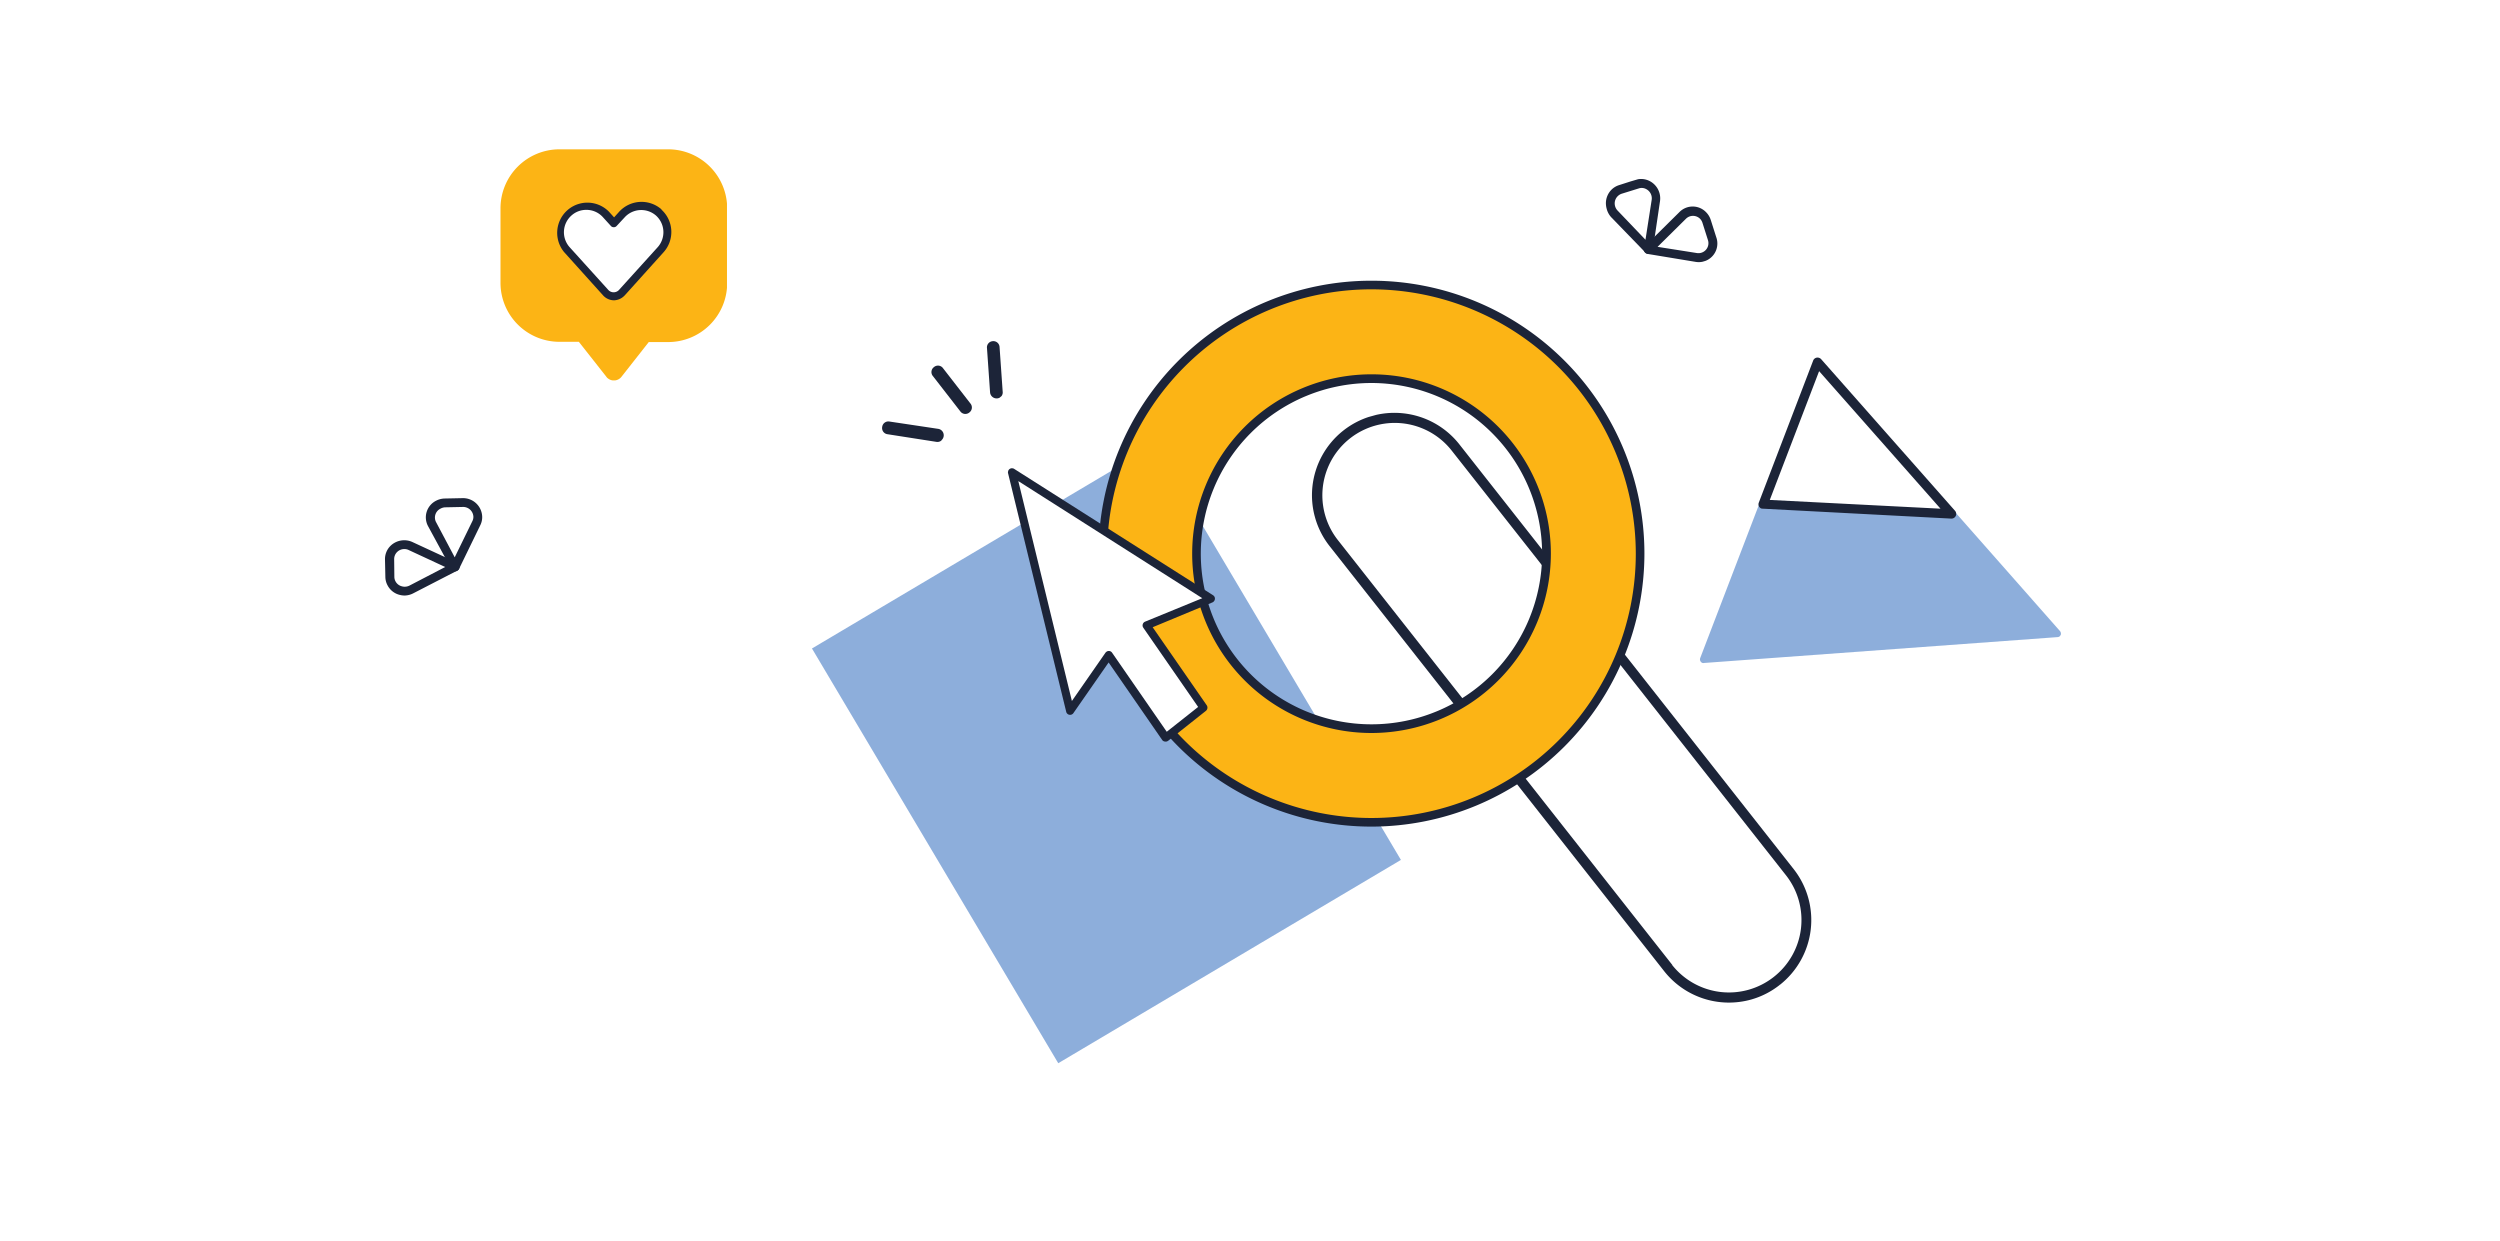
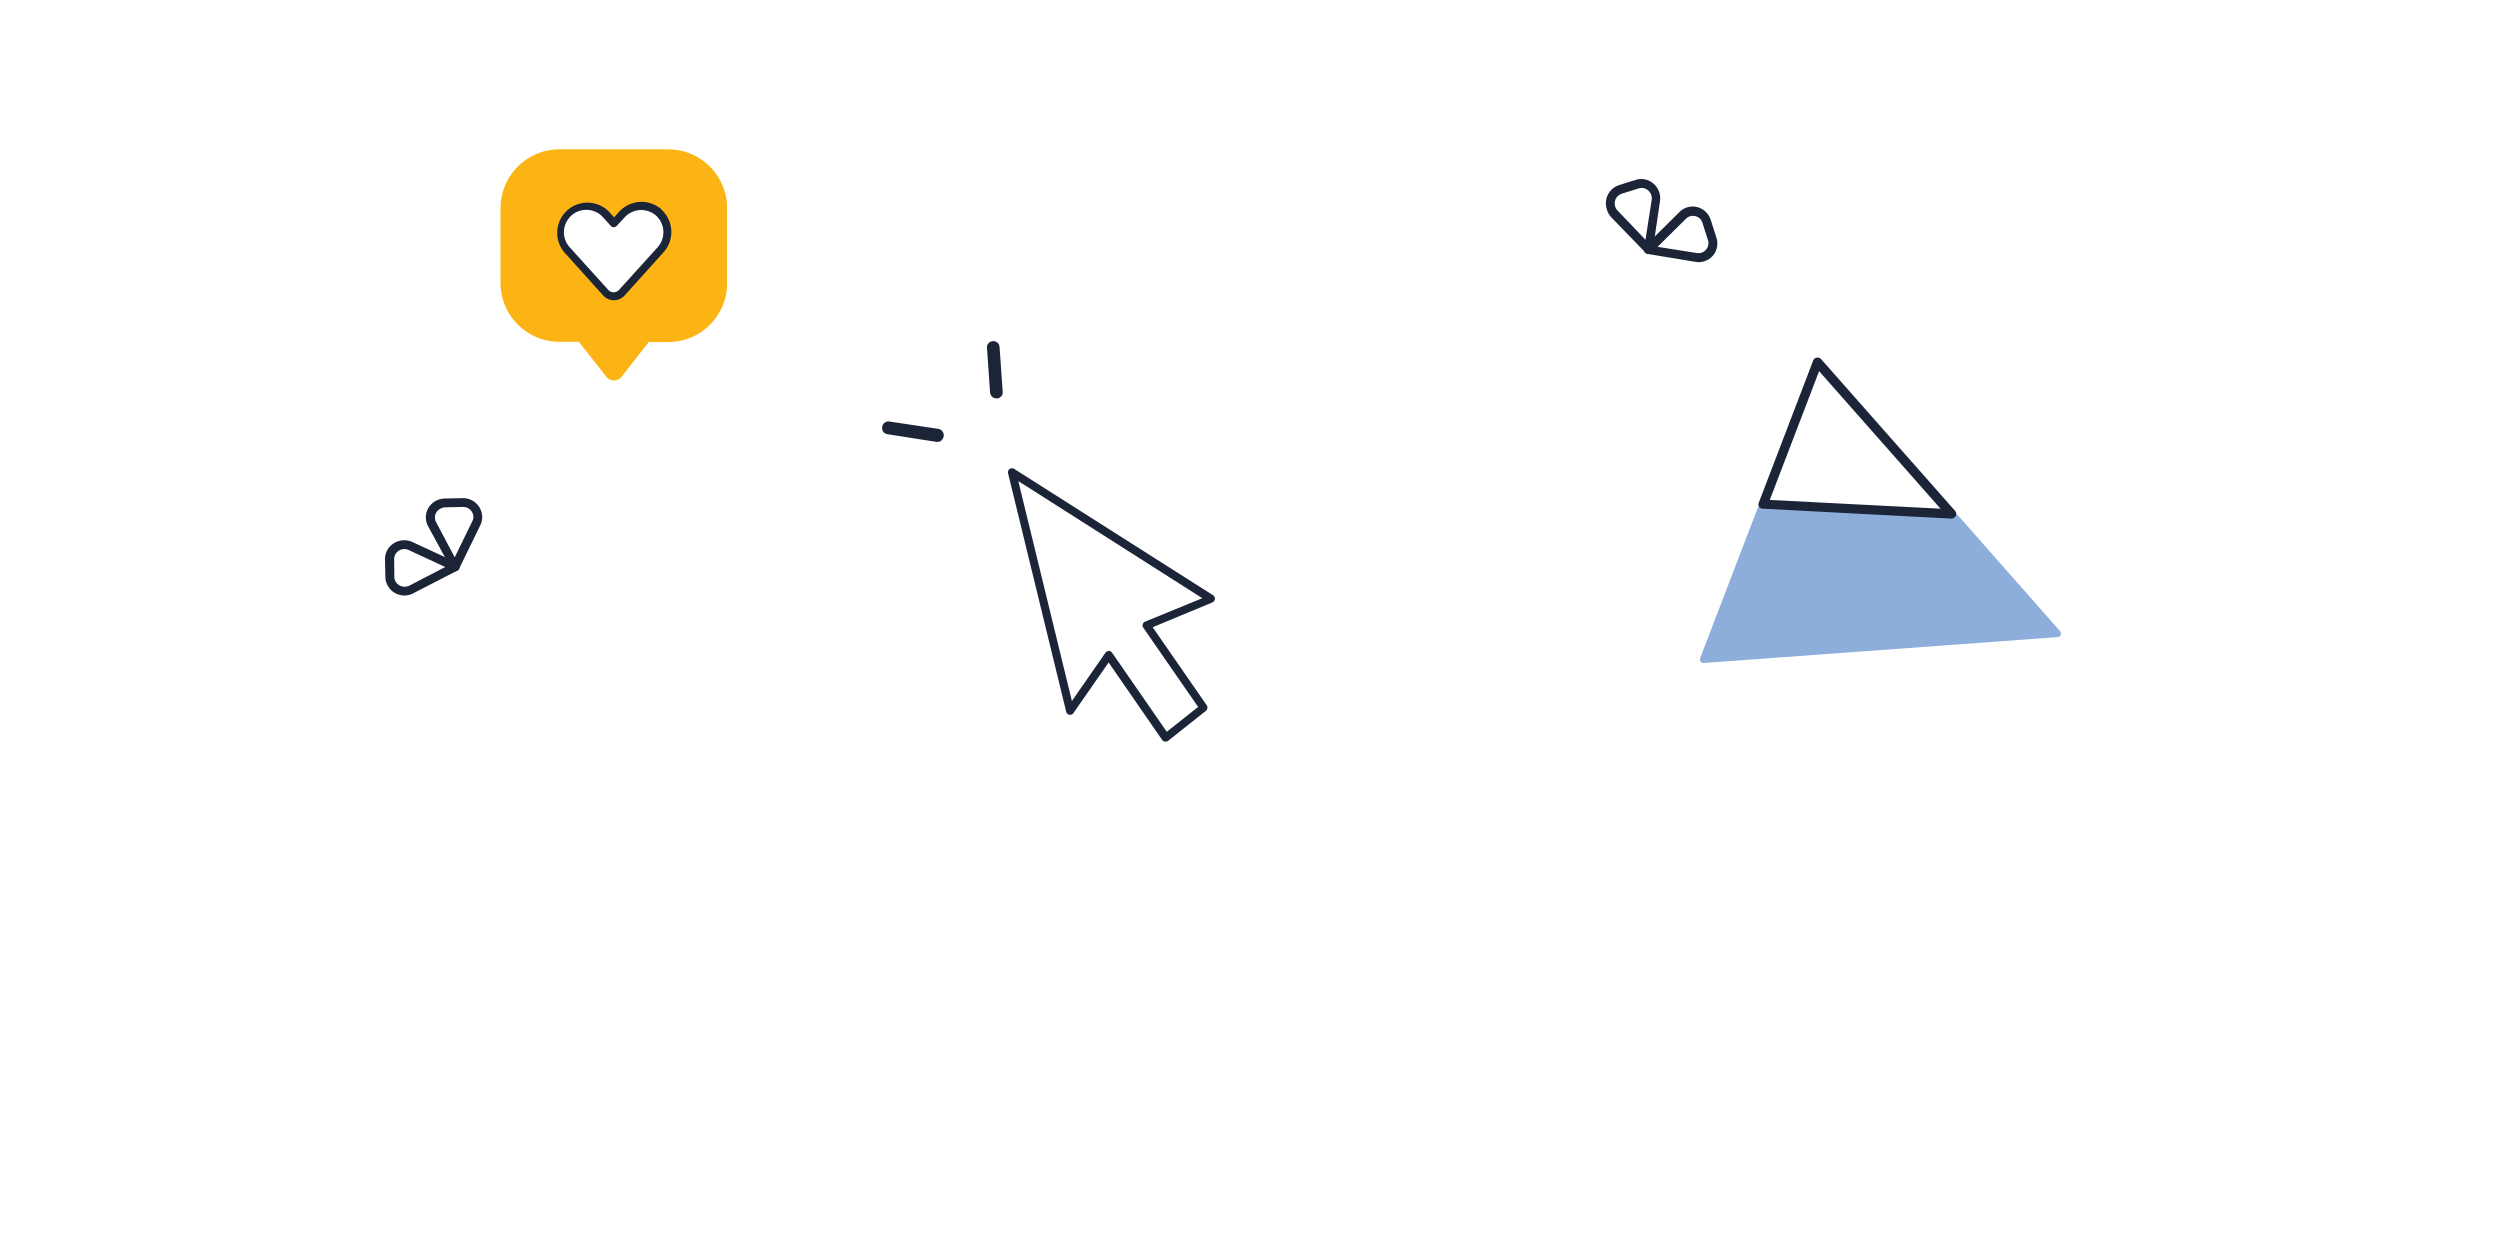
<svg xmlns="http://www.w3.org/2000/svg" viewBox="0 0 403 200.01">
  <defs>
    <style> .a { fill: none; } .b { fill: #fff; } .c { clip-path: url(#a); } .d { fill: #1c2438; } .e { clip-path: url(#c); } .f { fill: #8daedb; } .g { clip-path: url(#e); } .h { clip-path: url(#g); } .i { fill: #fcb415; } .j { clip-path: url(#i); } .k { clip-path: url(#k); } .l { clip-path: url(#m); } .m { clip-path: url(#o); } .n { clip-path: url(#q); } </style>
    <clipPath id="a">
      <rect class="a" x="62.06" y="80.3" width="15.7" height="15.7" />
    </clipPath>
    <clipPath id="c">
      <rect class="a" x="146.22" y="82.68" width="64.27" height="77.78" transform="translate(-37.06 108.04) rotate(-30.68)" />
    </clipPath>
    <clipPath id="e">
-       <rect class="a" x="221.63" y="60.59" width="60.25" height="106.99" transform="translate(-21.33 71.44) rotate(-15.5)" />
-     </clipPath>
+       </clipPath>
    <clipPath id="g">
-       <rect class="a" x="177.08" y="45.25" width="88" height="88" />
-     </clipPath>
+       </clipPath>
    <clipPath id="i">
      <rect class="a" x="80.68" y="24.07" width="36.51" height="37.25" />
    </clipPath>
    <clipPath id="k">
      <rect class="a" x="276.95" y="65.88" width="51.49" height="57.69" transform="translate(57.04 295.35) rotate(-56.62)" />
    </clipPath>
    <clipPath id="m">
      <rect class="a" x="141.3" y="58.76" width="23.37" height="10.59" transform="translate(-5.31 113.57) rotate(-40.09)" />
    </clipPath>
    <clipPath id="o">
      <rect class="a" x="259.97" y="28.09" width="15.7" height="15.7" transform="translate(0.78 77.29) rotate(-16.44)" />
    </clipPath>
    <clipPath id="q">
      <rect class="a" x="158.82" y="78.48" width="38.34" height="39.07" transform="translate(46.79 253.17) rotate(-78.62)" />
    </clipPath>
  </defs>
  <rect class="b" width="403" height="200.01" />
  <g class="c">
    <g class="c">
      <g>
        <g>
          <path class="b" d="M62.84,93l-.06-2.82a2.36,2.36,0,0,1,2.33-2.37,2.44,2.44,0,0,1,1.07.22l7.21,3.34L66.33,95a2.4,2.4,0,0,1-3.21-1A2.33,2.33,0,0,1,62.84,93Z" />
          <path class="d" d="M65.23,96a3.33,3.33,0,0,1-.93-.14,3,3,0,0,1-1.82-1.49A2.9,2.9,0,0,1,62.12,93h0l-.06-2.81a3,3,0,0,1,.86-2.17,3.17,3.17,0,0,1,3.57-.64l7.21,3.34a.71.71,0,0,1,0,1.27l-7.06,3.64A3.16,3.16,0,0,1,65.23,96Zm-1.66-3a1.52,1.52,0,0,0,.19.72,1.6,1.6,0,0,0,1,.79A1.7,1.7,0,0,0,66,94.4l5.77-3-5.9-2.74a1.56,1.56,0,0,0-.74-.15A1.64,1.64,0,0,0,64,89a1.6,1.6,0,0,0-.46,1.16Z" />
        </g>
        <g>
          <path class="b" d="M71.74,81.07,74.61,81a2.34,2.34,0,0,1,2.2,3.33l-3.42,7-3.72-6.91a2.3,2.3,0,0,1,1-3.14A2.45,2.45,0,0,1,71.74,81.07Z" />
          <path class="d" d="M73.39,92.1a.71.71,0,0,1-.64-.38L69,84.81a3,3,0,0,1,1.31-4.1,3.17,3.17,0,0,1,1.38-.35l2.88-.06a3.09,3.09,0,0,1,3.16,3,2.89,2.89,0,0,1-.3,1.35L74,91.7a.7.7,0,0,1-.63.4Zm1.26-10.38h0l-2.87.06h0A1.68,1.68,0,0,0,71,82a1.59,1.59,0,0,0-.7,2.18l3,5.66L76.15,84a1.49,1.49,0,0,0,.16-.72A1.65,1.65,0,0,0,74.65,81.72Zm-2.91-.65Z" />
        </g>
      </g>
    </g>
  </g>
  <g class="e">
    <g class="e">
-       <polygon class="f" points="186.15 71.72 130.88 104.52 170.59 171.39 225.84 138.61 186.15 71.72" />
-     </g>
+       </g>
  </g>
  <g class="g">
    <g class="g">
      <g>
        <path class="b" d="M286.42,158.13a12.48,12.48,0,0,1-17.51-2.07l0,0L215.08,87.67A12.48,12.48,0,0,1,234.52,72l54,68.6a12.47,12.47,0,0,1-2.09,17.52Z" />
        <path class="d" d="M282.27,161.13a13.29,13.29,0,0,1-14-4.57l0,0L214.44,88.17a13.27,13.27,0,0,1,2-18.68,13.32,13.32,0,0,1,18.7,2l54,68.61a13.3,13.3,0,0,1-2.23,18.66l-.51-.63.5.63A13.16,13.16,0,0,1,282.27,161.13Zm-12.72-5.57a11.68,11.68,0,0,0,16.37,1.93h0a11.66,11.66,0,0,0,2-16.37c-.54-.69-53.76-68.31-54-68.6a11.67,11.67,0,1,0-18.17,14.65l53.82,68.37-.62.53Z" />
      </g>
    </g>
  </g>
  <g class="h">
    <g class="h">
      <g>
        <path class="i" d="M221.08,46a43.3,43.3,0,1,0,43.3,43.3A43.29,43.29,0,0,0,221.08,46Zm0,71.51a28.21,28.21,0,1,1,28.21-28.21A28.21,28.21,0,0,1,221.08,117.46Z" />
        <path class="d" d="M221.08,133.25a44,44,0,1,1,44-44A44.05,44.05,0,0,1,221.08,133.25Zm0-86.61a42.61,42.61,0,1,0,42.61,42.61A42.66,42.66,0,0,0,221.08,46.64Zm0,71.52A28.91,28.91,0,1,1,250,89.25,28.94,28.94,0,0,1,221.08,118.16Zm0-56.42a27.51,27.51,0,1,0,27.51,27.51A27.54,27.54,0,0,0,221.08,61.74Z" />
      </g>
    </g>
  </g>
  <g class="j">
    <g class="j">
      <g>
        <path class="i" d="M107.68,24.07H90.19a9.51,9.51,0,0,0-9.51,9.52v12a9.51,9.51,0,0,0,9.51,9.51h3.12l4.41,5.6A1.07,1.07,0,0,0,98,61a1.55,1.55,0,0,0,2.18-.26l4.4-5.6h3.12a9.51,9.51,0,0,0,9.52-9.51v-12A9.52,9.52,0,0,0,107.68,24.07Z" />
        <g>
          <path class="b" d="M106.16,34.26h0a4.23,4.23,0,0,0-5.93.32L98.94,36l-1.29-1.43a4.24,4.24,0,0,0-5.94-.32h0a4.24,4.24,0,0,0-.37,6l0,0,6.25,6.91a1.77,1.77,0,0,0,2.51.12l.13-.12,6.23-6.91a4.24,4.24,0,0,0-.29-6Z" />
-           <path class="d" d="M99,48.41a2.39,2.39,0,0,1-1.78-.79l-6.3-7a4.87,4.87,0,0,1,7.24-6.5l.83.92.83-.92a4.88,4.88,0,0,1,6.81-.37h0l0,.05a4.87,4.87,0,0,1,.33,6.87l-6.22,6.91-.17.17A2.45,2.45,0,0,1,99,48.41ZM94.51,33.83a3.54,3.54,0,0,0-2.38.9,3.61,3.61,0,0,0-.32,5.1l0,0,6.25,6.91a1.17,1.17,0,0,0,1.64.08l.08-.08L106,39.87a3.62,3.62,0,0,0-.24-5.11l0,0h0a3.62,3.62,0,0,0-5.06.27L99.4,36.43a.61.61,0,0,1-.46.2h0a.61.61,0,0,1-.46-.2L97.18,35A3.56,3.56,0,0,0,94.51,33.83Z" />
+           <path class="d" d="M99,48.41a2.39,2.39,0,0,1-1.78-.79l-6.3-7a4.87,4.87,0,0,1,7.24-6.5l.83.92.83-.92a4.88,4.88,0,0,1,6.81-.37l0,.05a4.87,4.87,0,0,1,.33,6.87l-6.22,6.91-.17.17A2.45,2.45,0,0,1,99,48.41ZM94.51,33.83a3.54,3.54,0,0,0-2.38.9,3.61,3.61,0,0,0-.32,5.1l0,0,6.25,6.91a1.17,1.17,0,0,0,1.64.08l.08-.08L106,39.87a3.62,3.62,0,0,0-.24-5.11l0,0h0a3.62,3.62,0,0,0-5.06.27L99.4,36.43a.61.61,0,0,1-.46.2h0a.61.61,0,0,1-.46-.2L97.18,35A3.56,3.56,0,0,0,94.51,33.83Z" />
        </g>
      </g>
    </g>
  </g>
  <g class="k">
    <g class="k">
      <g>
        <path class="f" d="M332.18,102.39a.66.66,0,0,0-.11-.66L315,82.37l-31.34-1.31-9.58,25a.62.62,0,0,0,.36.81.59.59,0,0,0,.27,0l57-4.17A.61.61,0,0,0,332.18,102.39Z" />
        <g>
          <polygon class="b" points="284.22 81.28 292.98 58.4 314.56 82.85 284.22 81.28" />
          <path class="d" d="M283.8,81.91a.74.74,0,0,1-.28-.89l8.76-22.89a.75.75,0,0,1,1-.43.72.72,0,0,1,.29.2l21.59,24.45a.76.76,0,0,1-.61,1.25L284.17,82A.63.63,0,0,1,283.8,81.91Zm9.44-22.08-7.95,20.76L312.81,82Z" />
        </g>
      </g>
    </g>
  </g>
  <g class="l">
    <g class="l">
      <g>
        <path class="d" d="M151.77,71a1,1,0,0,1-.81.23L143.09,70a1,1,0,0,1-.88-1.18,1,1,0,0,1,1.16-.87l7.87,1.18a1.05,1.05,0,0,1,.53,1.83Z" />
-         <path class="d" d="M156.25,66.5l0,0a1,1,0,0,1-1.45-.19h0l-4.41-5.68a1,1,0,0,1,.17-1.46,1,1,0,0,1,1.46.19l4.41,5.68A1,1,0,0,1,156.25,66.5Z" />
        <path class="d" d="M161.31,64a1.06,1.06,0,0,1-1.71-.74l-.5-7.16A1,1,0,0,1,160,55a1,1,0,0,1,1.13.95v0l.5,7.16A1,1,0,0,1,161.31,64Z" />
      </g>
    </g>
  </g>
  <g class="m">
    <g class="m">
      <g>
        <g>
          <path class="b" d="M261.15,30.54l2.69-.86a2.34,2.34,0,0,1,2.93,1.56,2.26,2.26,0,0,1,.09,1.09l-1.16,7.86-5.49-5.73a2.42,2.42,0,0,1,0-3.37A2.37,2.37,0,0,1,261.15,30.54Z" />
          <path class="d" d="M259,33.67a3.52,3.52,0,0,1-.13-.92,3.11,3.11,0,0,1,.91-2.18,3,3,0,0,1,1.19-.72h0l2.68-.86a3,3,0,0,1,2.32.22,3.14,3.14,0,0,1,1.62,3.24l-1.16,7.86a.71.71,0,0,1-.48.57.69.69,0,0,1-.73-.19L259.71,35A3.18,3.18,0,0,1,259,33.67Zm2.41-2.44a1.66,1.66,0,0,0-.63.39,1.64,1.64,0,0,0-.49,1.16,1.68,1.68,0,0,0,.47,1.17l4.49,4.7,1-6.43a1.67,1.67,0,0,0-.87-1.73,1.51,1.51,0,0,0-1.23-.11Z" />
        </g>
        <g>
          <path class="b" d="M275.13,35.69l.87,2.74a2.36,2.36,0,0,1-1.51,3,2.23,2.23,0,0,1-1.06.07l-7.73-1.28,5.58-5.52a2.31,2.31,0,0,1,3.3.08A2.34,2.34,0,0,1,275.13,35.69Z" />
          <path class="d" d="M265,40.39a.72.72,0,0,1,.18-.72l5.58-5.52a3,3,0,0,1,4.3.1,3.09,3.09,0,0,1,.72,1.22l.87,2.74a3,3,0,0,1-3.34,4l-7.74-1.28a.76.76,0,0,1-.57-.5Zm10.31-1.72v0l-.87-2.74h0a1.64,1.64,0,0,0-.38-.65,1.61,1.61,0,0,0-2.3,0l-4.56,4.51,6.33,1a1.61,1.61,0,0,0,1.79-2.09Zm-.2-3Z" />
        </g>
      </g>
    </g>
  </g>
  <g class="n">
    <g class="n">
      <g>
        <polygon class="b" points="195.22 96.56 163.13 76.14 172.5 114.58 178.74 105.59 187.93 118.9 194.02 114.09 184.84 100.82 195.22 96.56" />
        <path class="d" d="M187.81,119.54h0a.64.64,0,0,0,.5-.13l6.08-4.82a.67.67,0,0,0,.14-.89l-8.72-12.59,9.63-4a.67.67,0,0,0,.36-.86.69.69,0,0,0-.26-.3L163.48,75.58a.65.65,0,0,0-.9.21.67.67,0,0,0-.08.5l9.37,38.44a.64.64,0,0,0,.5.49h0A.66.66,0,0,0,173,115l5.71-8.21,8.66,12.53A.62.62,0,0,0,187.81,119.54Zm5.33-5.58-5.06,4-8.81-12.74a.63.63,0,0,0-.9-.16.65.65,0,0,0-.17.16L172.79,113l-8.64-35.45,29.66,18.88-9.22,3.78a.66.66,0,0,0-.36.85l.07.13Z" />
      </g>
    </g>
  </g>
</svg>